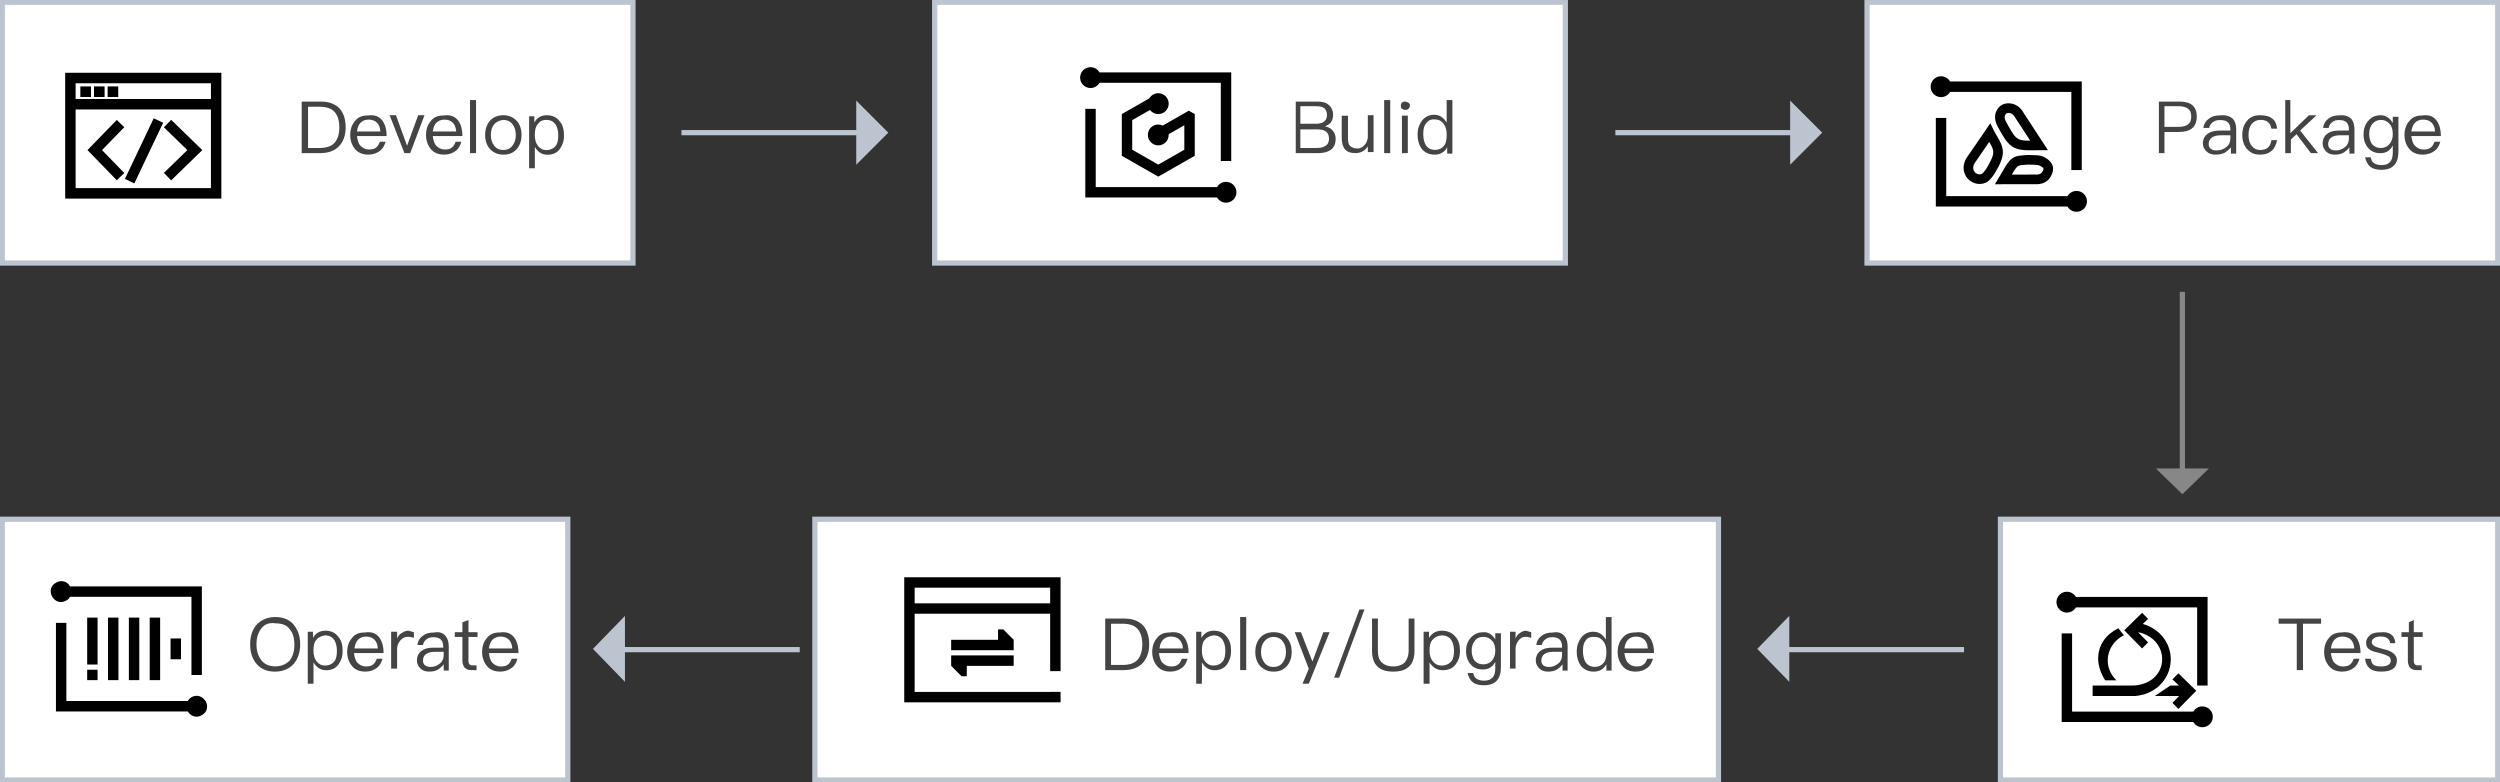
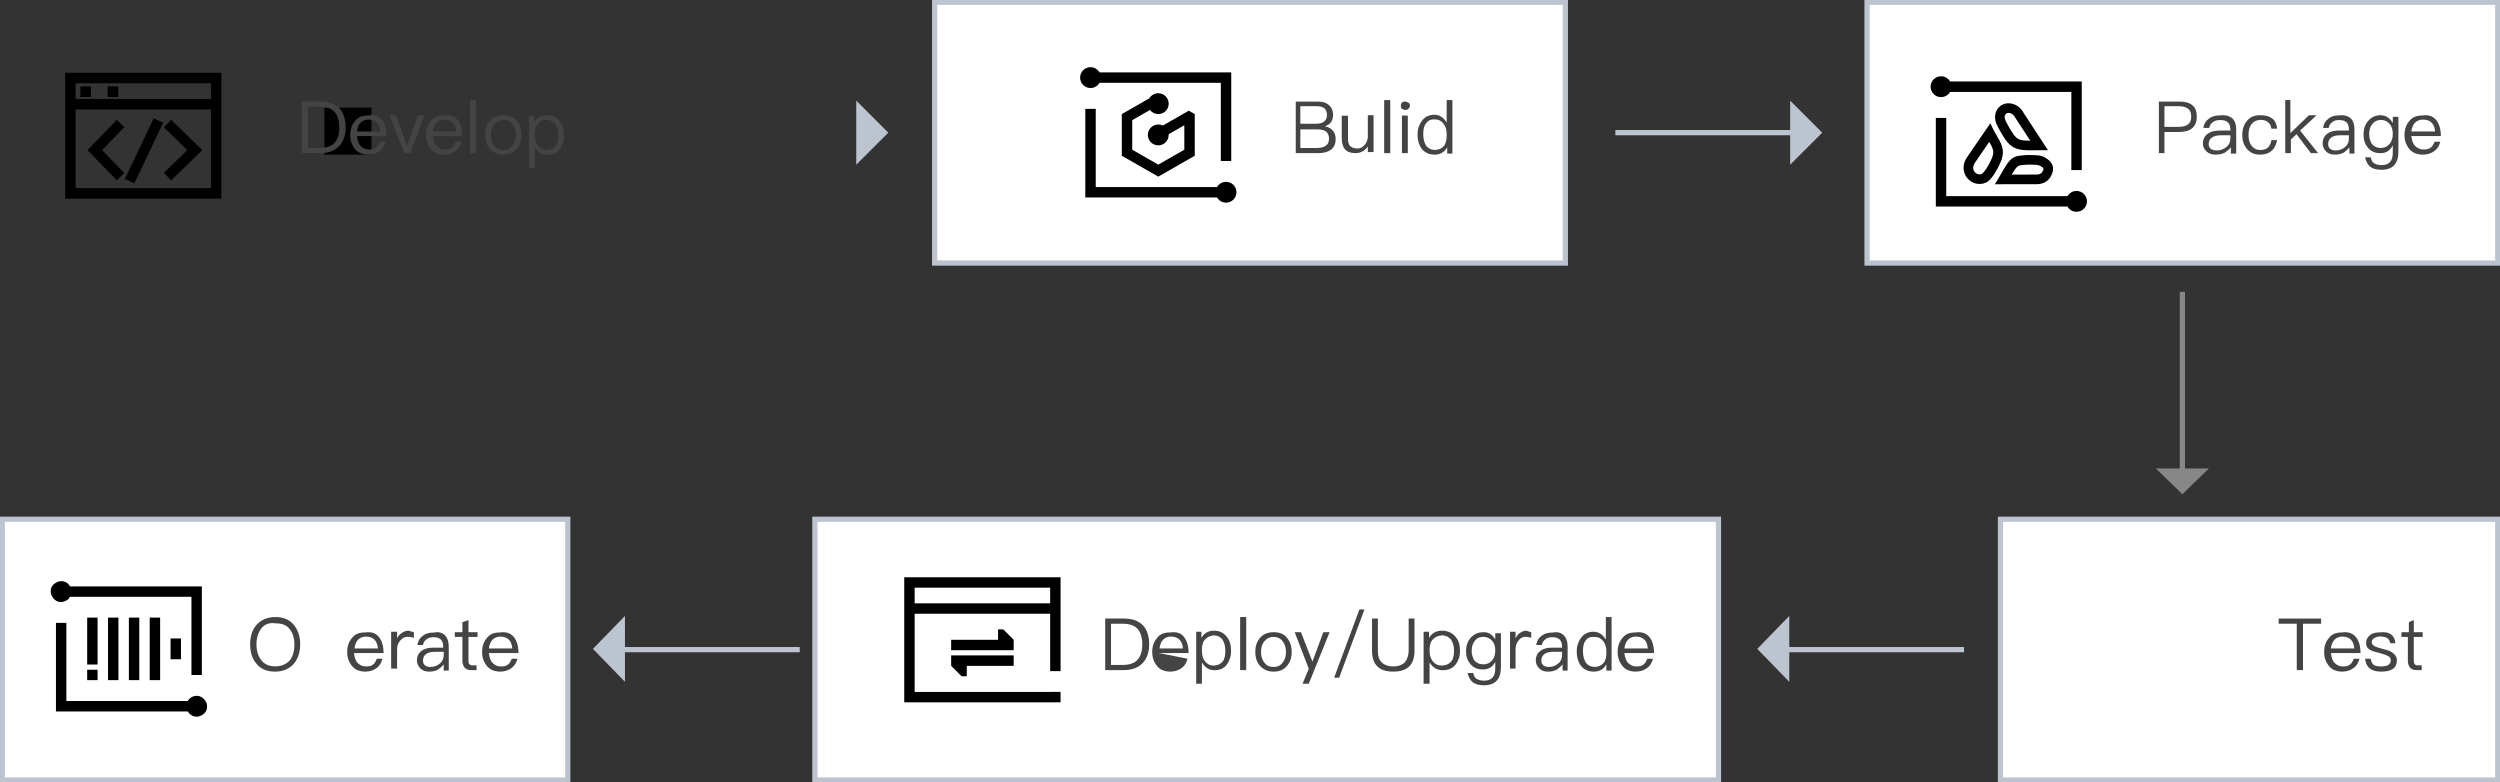
<svg xmlns="http://www.w3.org/2000/svg" width="1649" height="516" xml:space="preserve" overflow="hidden">
  <rect width="100%" height="100%" fill="#333333" stroke="none" />
  <g transform="translate(-1376 -977)">
    <path d="M1942.5 1081.5 1959.5 1064.5 1942.5 1047.5Z" stroke="#BCC4D0" stroke-width="3.438" stroke-miterlimit="8" fill="#BCC4D0" fill-rule="evenodd" />
-     <path d="M1825.5 1064.5 1942.5 1064.5" stroke="#BCC4D0" stroke-width="3.438" stroke-miterlimit="8" fill="none" fill-rule="evenodd" />
    <path d="M1590 1048 1621 1048 1621 1079 1590 1079Z" fill-rule="evenodd" />
-     <path d="M1377.5 978.5 1793.5 978.5 1793.5 1150.5 1377.5 1150.5Z" stroke="#BCC4D0" stroke-width="3.438" stroke-miterlimit="8" fill="#FFFFFF" fill-rule="evenodd" />
    <path d="M1575 1044 1587.58 1044C1593.17 1044 1597.36 1045.7 1600.16 1048.76 1602.6 1051.48 1604 1055.9 1604 1061 1604 1066.1 1602.6 1070.18 1599.81 1073.24 1597.01 1076.3 1592.82 1078 1587.23 1078L1575 1078 1575 1044ZM1579.19 1047.4 1579.19 1074.6 1586.53 1074.6C1591.07 1074.6 1594.57 1073.58 1596.66 1071.2 1598.76 1068.82 1599.81 1065.42 1599.81 1061 1599.81 1056.58 1598.76 1053.18 1596.66 1050.8 1594.57 1048.42 1591.07 1047.4 1586.53 1047.4L1579.19 1047.4Z" fill="#444444" fill-rule="evenodd" />
    <path d="M1628.26 1056.57C1629.97 1058.95 1631 1062.35 1631 1066.77L1611.46 1066.77C1611.8 1069.48 1612.49 1071.86 1613.86 1073.22 1615.23 1074.58 1616.94 1075.6 1619.34 1075.6 1621.4 1075.6 1623.11 1075.26 1624.14 1074.24 1625.17 1073.56 1625.86 1072.2 1626.54 1070.5L1630.31 1070.5C1629.63 1072.88 1628.6 1074.92 1626.89 1076.28 1624.83 1077.98 1622.09 1079 1619 1079 1615.57 1079 1612.49 1077.98 1610.43 1075.6 1608.37 1073.22 1607 1070.16 1607 1066.09 1607 1062.35 1608.03 1059.29 1610.09 1056.91 1612.14 1054.19 1614.89 1053.17 1618.66 1053.17 1623.11 1052.49 1626.2 1053.85 1628.26 1056.57ZM1613.86 1057.93C1612.49 1059.29 1611.8 1061.33 1611.46 1063.71L1626.89 1063.71C1626.54 1058.61 1623.8 1055.89 1619 1055.89 1616.94 1055.89 1615.23 1056.57 1613.86 1057.93Z" fill="#444444" fill-rule="evenodd" />
    <path d="M1633 1053 1637.18 1053 1644.5 1073.14 1651.82 1053 1656 1053 1646.59 1078 1642.76 1078 1633 1053Z" fill="#444444" fill-rule="evenodd" />
    <path d="M1678.26 1056.57C1679.97 1058.95 1681 1062.35 1681 1066.77L1661.46 1066.77C1661.8 1069.48 1662.49 1071.86 1663.86 1073.22 1665.23 1074.58 1666.94 1075.6 1669.34 1075.6 1671.4 1075.6 1673.11 1075.26 1674.14 1074.24 1675.17 1073.56 1675.86 1072.2 1676.54 1070.5L1680.31 1070.5C1679.63 1072.88 1678.6 1074.92 1676.89 1076.28 1674.83 1077.98 1672.09 1079 1669 1079 1665.57 1079 1662.49 1077.98 1660.43 1075.6 1658.37 1073.22 1657 1070.16 1657 1066.09 1657 1062.35 1658.03 1059.29 1660.09 1056.91 1662.14 1054.19 1664.89 1053.17 1668.66 1053.17 1673.11 1052.49 1676.2 1053.85 1678.26 1056.57ZM1663.86 1057.93C1662.49 1059.29 1661.8 1061.33 1661.46 1063.71L1676.89 1063.71C1676.54 1058.61 1673.8 1055.89 1669 1055.89 1667.29 1055.89 1665.23 1056.57 1663.86 1057.93Z" fill="#444444" fill-rule="evenodd" />
    <path d="M1686 1043 1690 1043 1690 1078 1686 1078 1686 1043Z" fill="#444444" fill-rule="evenodd" />
    <path d="M1716.91 1056.76C1718.97 1059.16 1720 1062.24 1720 1066 1720 1069.76 1718.97 1072.84 1716.91 1075.24 1714.51 1077.97 1711.77 1079 1708 1079 1704.23 1079 1701.49 1077.63 1699.09 1075.24 1697.03 1072.84 1696 1069.76 1696 1066 1696 1062.24 1697.03 1059.16 1699.09 1056.76 1701.14 1054.37 1704.23 1053 1708 1053 1711.77 1053 1714.51 1054.37 1716.91 1056.76ZM1701.83 1059.16C1700.46 1060.87 1699.77 1063.26 1699.77 1066 1699.77 1068.74 1700.46 1071.13 1701.83 1072.84 1703.2 1074.9 1705.26 1075.92 1708 1075.92 1710.74 1075.92 1712.8 1074.9 1714.17 1072.84 1715.54 1071.13 1716.23 1068.74 1716.23 1066 1716.23 1063.26 1715.54 1060.87 1714.17 1059.16 1712.8 1057.11 1710.4 1056.08 1708 1056.08 1705.26 1056.42 1703.2 1057.45 1701.83 1059.16Z" fill="#444444" fill-rule="evenodd" />
    <path d="M1745.25 1057.12C1747.31 1059.52 1748 1062.61 1748 1066.38 1748 1070.16 1746.97 1072.9 1745.25 1075.3 1743.19 1078.05 1740.45 1079.08 1737.02 1079.08 1733.58 1079.08 1730.84 1077.36 1728.78 1073.93L1728.78 1088 1725 1088 1725 1053.69 1728.43 1053.69 1728.43 1057.8C1730.15 1054.72 1732.9 1053 1736.67 1053 1740.45 1053 1743.19 1054.37 1745.25 1057.12ZM1730.49 1059.18C1729.12 1060.89 1728.78 1063.29 1728.78 1066.04L1728.78 1066.38C1728.78 1069.13 1729.46 1071.53 1730.84 1073.24 1732.21 1074.96 1733.93 1075.99 1736.33 1075.99 1739.07 1075.99 1741.13 1074.96 1742.51 1073.24 1743.88 1071.53 1744.22 1069.13 1744.22 1066.04 1744.22 1063.29 1743.54 1060.89 1742.51 1059.18 1741.13 1057.12 1739.07 1056.09 1736.33 1056.09 1733.58 1056.09 1731.87 1057.12 1730.49 1059.18Z" fill="#444444" fill-rule="evenodd" />
    <path d="M1419 1025 1419 1108 1522 1108 1522 1025 1419 1025ZM1515.13 1101.08 1425.87 1101.08 1425.87 1049.21 1515.13 1049.21 1515.13 1101.08ZM1515.13 1042.29 1425.87 1042.29 1425.87 1031.92 1515.13 1031.92 1515.13 1042.29Z" fill-rule="evenodd" />
    <path d="M1429 1034 1436 1034 1436 1041 1429 1041Z" fill-rule="evenodd" />
-     <path d="M1438 1034 1445 1034 1445 1041 1438 1041Z" fill-rule="evenodd" />
    <path d="M1447 1034 1454 1034 1454 1041 1447 1041Z" fill-rule="evenodd" />
    <path d="M1455.5 1058.5 1438.5 1076 1455.5 1093.5" stroke="#000000" stroke-width="6.875" stroke-miterlimit="8" fill="none" fill-rule="evenodd" />
    <path d="M1486.5 1058.5 1504.5 1076 1486.5 1093.5" stroke="#000000" stroke-width="6.875" stroke-miterlimit="8" fill="none" fill-rule="evenodd" />
    <path d="M1480.5 1056.5 1461.5 1096.5" stroke="#000000" stroke-width="6.875" stroke-miterlimit="8" fill-rule="evenodd" />
    <path d="M2833 1286 2815.5 1303 2798 1286Z" fill="#878787" fill-rule="evenodd" />
    <path d="M2815.5 1169.5 2815.5 1286.5" stroke="#878787" stroke-width="3.438" stroke-miterlimit="8" fill="none" fill-rule="evenodd" />
    <path d="M2558.5 1081.5 2575.5 1064.5 2558.5 1047.5Z" stroke="#BCC4D0" stroke-width="3.438" stroke-miterlimit="8" fill="#BCC4D0" fill-rule="evenodd" />
    <path d="M2441.5 1064.5 2558.5 1064.5" stroke="#BCC4D0" stroke-width="3.438" stroke-miterlimit="8" fill="none" fill-rule="evenodd" />
    <path d="M2955 1048 3023 1048 3023 1079 2955 1079Z" fill-rule="evenodd" />
    <path d="M2820 1048 2851 1048 2851 1079 2820 1079Z" fill-rule="evenodd" />
    <path d="M2607.5 978.5 3023.5 978.5 3023.5 1150.5 2607.5 1150.5Z" stroke="#BCC4D0" stroke-width="3.438" stroke-miterlimit="8" fill="#FFFFFF" fill-rule="evenodd" />
    <path d="M2800 1044 2813.67 1044C2821.33 1044 2825 1047.4 2825 1053.86 2825 1060.66 2821 1064.06 2813.33 1064.06L2803.67 1064.06 2803.67 1078 2800 1078 2800 1044ZM2803.67 1047.4 2803.67 1060.66 2813.33 1060.66C2816 1060.66 2818 1059.98 2819.33 1058.96 2820.67 1057.94 2821.33 1056.24 2821.33 1053.86 2821.33 1051.48 2820.67 1049.78 2819.33 1048.76 2818 1047.74 2816 1047.06 2813.33 1047.06L2803.67 1047.06Z" fill="#444444" fill-rule="evenodd" />
    <path d="M2848.91 1055.49C2850.3 1057.22 2851 1059.29 2851 1062.4L2851 1078.31 2847.51 1078.31 2847.51 1074.16C2846.46 1075.54 2845.06 1076.58 2843.67 1077.62 2841.57 1078.65 2839.83 1079 2837.38 1079 2834.94 1079 2832.84 1078.31 2831.44 1076.93 2830.05 1075.54 2829 1073.81 2829 1071.74 2829 1068.63 2830.4 1066.21 2832.84 1064.82 2834.94 1063.44 2837.73 1063.09 2841.22 1063.09L2847.16 1063.09 2847.16 1062.4C2847.16 1058.25 2845.06 1056.18 2840.52 1056.18 2838.43 1056.18 2837.03 1056.52 2835.64 1057.56 2834.24 1058.6 2833.54 1059.64 2833.19 1061.37L2829.35 1061.37C2829.7 1058.6 2831.1 1056.52 2833.19 1055.14 2834.94 1053.76 2837.38 1053.07 2840.87 1053.07 2844.37 1052.72 2847.16 1053.76 2848.91 1055.49ZM2847.16 1066.21 2841.22 1066.21C2835.64 1066.21 2832.84 1068.28 2832.84 1072.08 2832.84 1073.47 2833.19 1074.16 2834.24 1075.2 2835.29 1075.89 2836.33 1076.23 2838.08 1076.23 2840.52 1076.23 2842.62 1075.54 2844.71 1073.81 2846.46 1072.43 2847.16 1070.36 2847.16 1068.28L2847.16 1066.21Z" fill="#444444" fill-rule="evenodd" />
    <path d="M2874.57 1055.05C2876.63 1056.42 2877.66 1058.82 2878 1061.89L2874.22 1061.89C2873.88 1059.84 2873.19 1058.47 2871.82 1057.45 2870.45 1056.42 2869.07 1056.08 2867.01 1056.08 2864.61 1056.08 2862.55 1057.11 2861.18 1058.82 2859.81 1060.53 2859.12 1062.92 2859.12 1066 2859.12 1069.08 2859.81 1071.47 2861.18 1073.18 2862.55 1074.9 2864.27 1075.92 2867.01 1075.92 2871.13 1075.92 2873.54 1073.87 2874.22 1069.42L2878 1069.42C2877.31 1072.5 2876.28 1074.9 2874.22 1076.61 2872.16 1078.32 2869.76 1079 2866.67 1079 2862.9 1079 2860.15 1077.63 2858.09 1075.24 2856.03 1072.84 2855 1069.76 2855 1066 2855 1062.24 2856.03 1059.16 2858.09 1056.76 2860.15 1054.03 2863.24 1053 2866.67 1053 2870.45 1053 2872.85 1053.68 2874.57 1055.05Z" fill="#444444" fill-rule="evenodd" />
    <path d="M2883 1043 2886.72 1043 2886.72 1064.83 2898.91 1053.05 2903.98 1053.05 2893.15 1063.1 2905 1078 2900.26 1078 2890.78 1065.53 2887.06 1068.99 2887.06 1078 2883.34 1078 2883.34 1043Z" fill="#444444" fill-rule="evenodd" />
    <path d="M2927 1055.49C2928.33 1057.22 2929 1059.29 2929 1062.4L2929 1078.31 2925.67 1078.31 2925.67 1074.16C2924.67 1075.54 2923.33 1076.58 2922 1077.62 2920 1078.65 2918.33 1079 2916 1079 2913.67 1079 2911.67 1078.31 2910.33 1076.93 2909 1075.54 2908 1073.81 2908 1071.74 2908 1068.63 2909.33 1066.21 2911.67 1064.82 2913.67 1063.44 2916.33 1063.09 2919.67 1063.09L2925.33 1063.09 2925.33 1062.4C2925.33 1058.25 2923.33 1056.18 2919 1056.18 2917 1056.18 2915.67 1056.52 2914.33 1057.56 2913 1058.6 2912.33 1059.64 2912 1061.37L2908.33 1061.37C2908.67 1058.6 2910 1056.52 2912 1055.14 2913.67 1053.76 2916 1053.07 2919.33 1053.07 2922.67 1052.72 2925.33 1053.76 2927 1055.49ZM2925.33 1066.21 2919.67 1066.21C2914.33 1066.21 2911.67 1068.28 2911.67 1072.08 2911.67 1073.47 2912 1074.16 2913 1075.2 2914 1075.89 2915 1076.23 2916.67 1076.23 2919 1076.23 2921 1075.54 2923 1073.81 2924.67 1072.43 2925.33 1070.36 2925.33 1068.28L2925.33 1066.21Z" fill="#444444" fill-rule="evenodd" />
    <path d="M2954.28 1058.14 2954.28 1054.03 2958 1054.03 2958 1077C2958 1084.89 2954.28 1089 2946.84 1089 2943.46 1089 2941.09 1088.31 2939.4 1086.94 2937.71 1085.57 2936.69 1083.51 2936.01 1080.77L2939.74 1080.77C2940.07 1082.49 2940.75 1083.86 2941.76 1084.54 2942.78 1085.23 2944.47 1085.91 2946.84 1085.91 2951.91 1085.91 2954.28 1083.17 2954.28 1077.69L2954.28 1072.89C2952.59 1076.31 2949.88 1078.03 2946.16 1078.03 2942.78 1078.03 2940.07 1077 2938.04 1074.6 2936.01 1072.2 2935 1069.46 2935 1065.69 2935 1061.91 2936.01 1059.17 2938.04 1056.77 2940.07 1054.37 2942.78 1053 2946.16 1053 2949.54 1053 2952.25 1054.71 2954.28 1058.14ZM2940.75 1058.83C2939.4 1060.54 2938.72 1062.6 2938.72 1065.34 2938.72 1068.09 2939.4 1070.14 2940.41 1071.86 2941.76 1073.57 2943.79 1074.6 2946.5 1074.6 2948.87 1074.6 2950.9 1073.57 2952.25 1071.86 2953.6 1070.14 2954.28 1068.09 2954.28 1065.34 2954.28 1062.6 2953.6 1060.2 2952.25 1058.83 2950.9 1057.11 2948.87 1056.09 2946.5 1056.09 2944.13 1056.09 2942.1 1057.11 2940.75 1058.83Z" fill="#444444" fill-rule="evenodd" />
    <path d="M2983.22 1056.57C2984.96 1058.95 2986 1062.35 2986 1066.77L2966.52 1066.77C2966.87 1069.48 2967.57 1071.86 2968.96 1073.22 2970.35 1074.58 2972.09 1075.6 2974.52 1075.6 2976.61 1075.6 2978.35 1075.26 2979.39 1074.24 2980.43 1073.56 2981.13 1072.2 2981.83 1070.5L2985.65 1070.5C2984.96 1072.88 2983.91 1074.92 2982.17 1076.28 2980.09 1077.98 2977.3 1079 2974.17 1079 2970.7 1079 2967.57 1077.98 2965.48 1075.6 2963.39 1073.22 2962 1070.16 2962 1066.09 2962 1062.35 2963.04 1059.29 2965.13 1056.91 2967.22 1054.19 2970 1053.17 2973.83 1053.17 2978.35 1052.49 2981.13 1053.85 2983.22 1056.57ZM2968.96 1057.93C2967.57 1059.29 2966.87 1061.33 2966.52 1063.71L2982.17 1063.71C2981.83 1058.61 2979.04 1055.89 2974.17 1055.89 2972.09 1055.89 2970.35 1056.57 2968.96 1057.93Z" fill="#444444" fill-rule="evenodd" />
    <path d="M2554.5 1422.5 2537.5 1405 2554.5 1387.5Z" stroke="#BCC4D0" stroke-width="3.438" stroke-miterlimit="8" fill="#BCC4D0" fill-rule="evenodd" />
    <path d="M2671.5 1405.5 2554.5 1405.5" stroke="#BCC4D0" stroke-width="3.438" stroke-miterlimit="8" fill="none" fill-rule="evenodd" />
    <path d="M1786.5 1422.5 1769.5 1405 1786.5 1387.5Z" stroke="#BCC4D0" stroke-width="3.438" stroke-miterlimit="8" fill="#BCC4D0" fill-rule="evenodd" />
    <path d="M1903.5 1405.5 1786.5 1405.5" stroke="#BCC4D0" stroke-width="3.438" stroke-miterlimit="8" fill="none" fill-rule="evenodd" />
    <path d="M2205 1048 2236 1048 2236 1079 2205 1079Z" fill-rule="evenodd" />
    <path d="M1992.5 978.5 2408.5 978.5 2408.5 1150.5 1992.5 1150.5Z" stroke="#BCC4D0" stroke-width="3.438" stroke-miterlimit="8" fill="#FFFFFF" fill-rule="evenodd" />
    <path d="M2230 1044 2245.19 1044C2248.23 1044 2250.93 1044.68 2252.61 1046.38 2254.3 1047.74 2255.31 1050.12 2255.31 1052.5 2255.31 1054.54 2254.98 1055.9 2253.96 1057.6 2252.95 1058.96 2251.6 1059.64 2249.91 1060.32 2251.94 1060.66 2253.96 1061.68 2254.98 1063.04 2256.33 1064.4 2257 1066.44 2257 1068.48 2257 1071.88 2255.99 1074.26 2253.63 1075.96 2251.6 1077.32 2248.9 1078 2245.53 1078L2230.68 1078 2230.68 1044ZM2233.71 1047.06 2233.71 1058.62 2243.84 1058.62C2246.2 1058.62 2247.89 1058.28 2249.24 1057.26 2250.59 1056.24 2251.26 1054.88 2251.26 1052.84 2251.26 1050.8 2250.59 1049.44 2249.58 1048.42 2248.23 1047.4 2246.54 1047.06 2244.18 1047.06L2233.71 1047.06ZM2233.71 1062.02 2233.71 1074.6 2244.51 1074.6C2246.88 1074.6 2248.56 1074.26 2250.25 1073.24 2251.94 1072.22 2252.61 1070.52 2252.61 1068.48 2252.61 1066.44 2251.94 1064.74 2250.59 1063.72 2249.24 1062.7 2247.21 1062.36 2244.51 1062.36L2233.71 1062.36Z" fill="#444444" fill-rule="evenodd" />
    <path d="M2261.34 1053.34 2265.13 1053.34 2265.13 1068.2C2265.13 1070.57 2265.48 1072.26 2266.51 1073.27 2267.54 1074.28 2269.26 1074.96 2271.33 1074.96 2273.05 1074.96 2274.43 1074.28 2275.8 1072.93 2277.18 1071.58 2277.87 1069.89 2278.21 1067.86L2278.21 1053 2282 1053 2282 1077.32 2278.21 1077.32 2278.21 1073.61C2276.15 1076.65 2273.39 1078 2269.95 1078 2263.75 1078 2261 1074.62 2261 1067.86L2261 1053.34Z" fill="#444444" fill-rule="evenodd" />
    <path d="M2289 1043 2293 1043 2293 1078 2289 1078 2289 1043Z" fill="#444444" fill-rule="evenodd" />
    <path d="M2304.94 1044.69C2305.65 1045.03 2306 1045.72 2306 1046.75 2306 1047.43 2305.65 1048.12 2304.94 1048.81 2304.24 1049.49 2303.53 1049.49 2302.82 1049.49 2302.12 1049.49 2301.41 1049.15 2300.71 1048.81 2300 1048.12 2300 1047.43 2300 1046.75 2300 1045.72 2300.35 1045.03 2300.71 1044.69 2301.41 1044 2302.12 1044 2302.82 1044 2303.53 1044 2304.24 1044.34 2304.94 1044.69ZM2300.71 1053.27 2304.59 1053.27 2304.59 1078 2300.71 1078 2300.71 1053.27Z" fill="#444444" fill-rule="evenodd" />
    <path d="M2330.22 1043 2334 1043 2334 1078.31 2330.57 1078.31 2330.57 1074.15C2328.85 1077.27 2326.1 1079 2322.33 1079 2318.55 1079 2315.81 1077.62 2313.75 1075.19 2312.03 1072.77 2311 1069.65 2311 1065.85 2311 1062.04 2312.03 1059.27 2313.75 1056.85 2315.81 1054.08 2318.55 1052.69 2321.99 1052.69 2325.42 1052.69 2328.16 1054.42 2330.22 1057.88L2330.22 1043ZM2316.49 1058.58C2315.12 1060.31 2314.78 1062.73 2314.78 1065.5 2314.78 1068.62 2315.46 1071.04 2316.49 1072.77 2317.87 1074.85 2319.93 1075.88 2322.67 1075.88 2325.07 1075.88 2327.13 1074.85 2328.51 1073.12 2329.88 1071.38 2330.22 1068.96 2330.22 1066.19L2330.22 1065.5C2330.22 1062.73 2329.54 1060.31 2328.16 1058.58 2326.79 1056.85 2325.07 1055.81 2322.67 1055.81 2319.93 1055.46 2317.87 1056.5 2316.49 1058.58Z" fill="#444444" fill-rule="evenodd" />
    <path d="M2346 1389 2415 1389 2415 1420 2346 1420Z" fill-rule="evenodd" />
    <path d="M2212 1389 2243 1389 2243 1420 2212 1420Z" fill-rule="evenodd" />
    <path d="M1913.5 1319.5 2509.5 1319.5 2509.5 1491.5 1913.5 1491.5Z" stroke="#BCC4D0" stroke-width="3.438" stroke-miterlimit="8" fill="#FFFFFF" fill-rule="evenodd" />
    <path d="M2105 1385 2117.58 1385C2123.17 1385 2127.36 1386.7 2130.16 1389.76 2132.6 1392.48 2134 1396.9 2134 1402 2134 1407.1 2132.6 1411.18 2129.81 1414.24 2127.01 1417.3 2122.82 1419 2117.23 1419L2105 1419 2105 1385ZM2108.84 1388.4 2108.84 1415.6 2116.18 1415.6C2120.72 1415.6 2124.22 1414.58 2126.31 1412.2 2128.41 1409.82 2129.46 1406.42 2129.46 1402 2129.46 1397.58 2128.41 1394.18 2126.31 1391.8 2124.22 1389.42 2120.72 1388.4 2116.18 1388.4L2108.84 1388.4Z" fill="#444444" fill-rule="evenodd" />
-     <path d="M2157.26 1397.57C2158.97 1399.95 2160 1403.35 2160 1407.77L2140.46 1407.77C2140.8 1410.48 2141.49 1412.86 2142.86 1414.22 2144.23 1415.58 2145.94 1416.6 2148.34 1416.6 2150.4 1416.6 2152.11 1416.26 2153.14 1415.24 2154.17 1414.56 2154.86 1413.2 2155.54 1411.5L2159.31 1411.5C2158.63 1413.88 2157.6 1415.92 2155.89 1417.28 2153.83 1418.98 2151.09 1420 2148 1420 2144.57 1420 2141.49 1418.98 2139.43 1416.6 2137.37 1414.22 2136 1411.16 2136 1407.09 2136 1403.35 2137.03 1400.29 2139.09 1397.91 2141.14 1395.19 2143.89 1394.17 2147.66 1394.17 2152.46 1393.49 2155.54 1394.85 2157.26 1397.57ZM2143.2 1398.93C2141.83 1400.29 2141.14 1402.33 2140.8 1404.71L2156.23 1404.71C2155.89 1399.61 2153.14 1396.89 2148.34 1396.89 2146.29 1396.89 2144.57 1397.57 2143.2 1398.93Z" fill="#444444" fill-rule="evenodd" />
+     <path d="M2157.26 1397.57C2158.97 1399.95 2160 1403.35 2160 1407.77L2140.46 1407.77L2159.31 1411.5C2158.63 1413.88 2157.6 1415.92 2155.89 1417.28 2153.83 1418.98 2151.09 1420 2148 1420 2144.57 1420 2141.49 1418.98 2139.43 1416.6 2137.37 1414.22 2136 1411.16 2136 1407.09 2136 1403.35 2137.03 1400.29 2139.09 1397.91 2141.14 1395.19 2143.89 1394.17 2147.66 1394.17 2152.46 1393.49 2155.54 1394.85 2157.26 1397.57ZM2143.2 1398.93C2141.83 1400.29 2141.14 1402.33 2140.8 1404.71L2156.23 1404.71C2155.89 1399.61 2153.14 1396.89 2148.34 1396.89 2146.29 1396.89 2144.57 1397.57 2143.2 1398.93Z" fill="#444444" fill-rule="evenodd" />
    <path d="M2185.25 1397.12C2187.31 1399.52 2188 1402.61 2188 1406.38 2188 1410.16 2186.97 1412.9 2185.25 1415.3 2183.19 1418.05 2180.45 1419.08 2177.02 1419.08 2173.58 1419.08 2170.84 1417.36 2168.78 1413.93L2168.78 1428 2165 1428 2165 1393.69 2168.43 1393.69 2168.43 1397.8C2170.15 1394.72 2172.9 1393 2176.67 1393 2180.45 1393 2183.19 1394.37 2185.25 1397.12ZM2170.49 1399.18C2169.12 1400.89 2168.78 1403.29 2168.78 1406.04L2168.78 1406.38C2168.78 1409.13 2169.46 1411.53 2170.84 1413.24 2172.21 1414.96 2173.93 1415.99 2176.33 1415.99 2179.07 1415.99 2181.13 1414.96 2182.51 1413.24 2183.88 1411.53 2184.22 1409.13 2184.22 1406.04 2184.22 1403.29 2183.54 1400.89 2182.51 1399.18 2181.13 1397.12 2179.07 1396.09 2176.33 1396.09 2173.93 1396.43 2171.87 1397.46 2170.49 1399.18Z" fill="#444444" fill-rule="evenodd" />
    <path d="M2194 1384 2198 1384 2198 1419 2194 1419 2194 1384Z" fill="#444444" fill-rule="evenodd" />
    <path d="M2224.91 1397.76C2226.97 1400.16 2228 1403.24 2228 1407 2228 1410.76 2226.97 1413.84 2224.91 1416.24 2222.51 1418.97 2219.77 1420 2216 1420 2212.23 1420 2209.49 1418.63 2207.09 1416.24 2205.03 1413.84 2204 1410.76 2204 1407 2204 1403.24 2205.03 1400.16 2207.09 1397.76 2209.14 1395.37 2212.23 1394 2216 1394 2219.77 1394 2222.86 1395.03 2224.91 1397.76ZM2209.83 1400.16C2208.46 1401.87 2207.77 1404.26 2207.77 1407 2207.77 1409.74 2208.46 1412.13 2209.83 1413.84 2211.2 1415.9 2213.26 1416.92 2216 1416.92 2218.74 1416.92 2220.8 1415.9 2222.17 1413.84 2223.54 1412.13 2224.23 1409.74 2224.23 1407 2224.23 1404.26 2223.54 1401.87 2222.17 1400.16 2220.8 1398.11 2218.4 1397.08 2216 1397.08 2213.6 1397.08 2211.54 1398.11 2209.83 1400.16Z" fill="#444444" fill-rule="evenodd" />
    <path d="M2230 1394 2234.12 1394 2241.67 1413.38 2248.88 1394 2253 1394 2239.27 1428 2235.15 1428 2239.27 1418.14 2230 1394Z" fill="#444444" fill-rule="evenodd" />
    <path d="M2272.67 1379 2276 1379 2259.33 1424 2256 1424 2272.67 1379Z" fill="#444444" fill-rule="evenodd" />
    <path d="M2281 1385 2284.85 1385 2284.85 1406.27C2284.85 1409.71 2285.55 1412.11 2287.3 1413.82 2289.05 1415.54 2291.5 1416.57 2295 1416.57 2298.5 1416.57 2300.95 1415.54 2302.7 1413.82 2304.1 1412.11 2305.15 1409.36 2305.15 1406.27L2305.15 1385 2309 1385 2309 1406.27C2309 1410.74 2307.95 1414.17 2305.5 1416.57 2303.05 1418.97 2299.55 1420 2295 1420 2290.45 1420 2286.95 1418.97 2284.5 1416.57 2282.05 1414.17 2281 1410.74 2281 1406.27L2281 1385Z" fill="#444444" fill-rule="evenodd" />
    <path d="M2336.13 1397.12C2338.28 1399.52 2339 1402.61 2339 1406.38 2339 1410.16 2337.93 1412.9 2336.13 1415.3 2333.99 1418.05 2331.12 1419.08 2327.54 1419.08 2323.96 1419.08 2321.09 1417.36 2318.94 1413.93L2318.94 1428 2315 1428 2315 1393.69 2318.58 1393.69 2318.58 1397.8C2320.37 1394.72 2323.24 1393 2327.18 1393 2330.76 1393 2333.99 1394.37 2336.13 1397.12ZM2320.73 1399.18C2319.3 1400.89 2318.94 1403.29 2318.94 1406.04L2318.94 1406.38C2318.94 1409.13 2319.66 1411.53 2321.09 1413.24 2322.52 1414.96 2324.31 1415.99 2326.82 1415.99 2329.69 1415.99 2331.84 1414.96 2333.27 1413.24 2334.7 1411.53 2335.06 1409.13 2335.06 1406.04 2335.06 1403.29 2334.34 1400.89 2333.27 1399.18 2331.84 1397.12 2329.69 1396.09 2326.82 1396.09 2323.96 1396.43 2322.16 1397.46 2320.73 1399.18Z" fill="#444444" fill-rule="evenodd" />
    <path d="M2362.28 1398.75 2362.28 1394.71 2366 1394.71 2366 1417.24C2366 1424.97 2362.28 1429 2354.84 1429 2351.46 1429 2349.09 1428.33 2347.4 1426.98 2345.71 1425.64 2344.69 1423.62 2344.01 1420.93L2347.74 1420.93C2348.07 1422.61 2348.75 1423.96 2349.76 1424.63 2350.78 1425.3 2352.47 1425.97 2354.84 1425.97 2359.91 1425.97 2362.28 1423.29 2362.28 1417.91L2362.28 1413.54C2360.59 1416.9 2357.88 1418.58 2354.16 1418.58 2350.78 1418.58 2348.07 1417.57 2346.04 1415.22 2344.01 1412.87 2343 1410.18 2343 1406.48 2343 1402.78 2344.01 1400.09 2346.04 1397.74 2348.07 1395.39 2350.78 1394.04 2354.16 1394.04 2357.54 1393.71 2360.25 1395.39 2362.28 1398.75ZM2348.75 1399.76C2347.4 1401.44 2346.72 1403.45 2346.72 1406.14 2346.72 1408.83 2347.4 1410.85 2348.41 1412.53 2349.76 1414.21 2351.79 1415.22 2354.5 1415.22 2356.87 1415.22 2358.9 1414.21 2360.25 1412.53 2361.6 1410.85 2362.28 1408.83 2362.28 1406.14 2362.28 1403.45 2361.6 1401.1 2360.25 1399.76 2358.9 1398.08 2356.87 1397.07 2354.5 1397.07 2352.13 1397.07 2350.1 1397.74 2348.75 1399.76Z" fill="#444444" fill-rule="evenodd" />
    <path d="M2386 1394.01 2386 1397.73C2385 1397.39 2383.67 1397.05 2382.33 1397.05 2380.33 1397.05 2379 1397.73 2377.67 1399.42 2376.33 1401.11 2375.67 1402.8 2375.67 1405.16L2375.67 1418 2372 1418 2372 1393.68 2375.67 1393.68 2375.67 1398.07C2376.33 1396.72 2377 1395.36 2378.33 1394.69 2379.67 1393.68 2381 1393 2382.67 1393 2384 1393.34 2385 1393.68 2386 1394.01Z" fill="#444444" fill-rule="evenodd" />
    <path d="M2408 1396.62C2409.33 1398.34 2410 1400.4 2410 1403.5L2410 1419.31 2406.67 1419.31 2406.67 1415.19C2405.67 1416.56 2404.33 1417.59 2403 1418.62 2401 1419.66 2399.33 1420 2397 1420 2394.67 1420 2392.67 1419.31 2391.33 1417.94 2390 1416.56 2389 1414.84 2389 1412.78 2389 1409.68 2390.33 1407.28 2392.67 1405.9 2394.67 1404.53 2397.33 1404.18 2400.67 1404.18L2406.33 1404.18 2406.33 1403.5C2406.33 1399.37 2404.33 1397.31 2400 1397.31 2398 1397.31 2396.67 1397.65 2395.33 1398.68 2394 1399.71 2393.33 1400.74 2393 1402.46L2389.33 1402.46C2389.67 1399.71 2391 1397.65 2393 1396.28 2394.67 1394.9 2397 1394.21 2400.33 1394.21 2403.67 1393.52 2406.33 1394.56 2408 1396.62ZM2406.33 1406.93 2400.67 1406.93C2395.33 1406.93 2392.67 1409 2392.67 1412.78 2392.67 1414.15 2393 1414.84 2394 1415.87 2395 1416.56 2396 1416.91 2397.67 1416.91 2400 1416.91 2402 1416.22 2404 1414.5 2405.67 1413.12 2406.33 1411.06 2406.33 1409L2406.33 1406.93Z" fill="#444444" fill-rule="evenodd" />
    <path d="M2435.22 1384 2439 1384 2439 1419.31 2435.57 1419.31 2435.57 1415.15C2433.85 1418.27 2431.1 1420 2427.33 1420 2423.55 1420 2420.81 1418.62 2418.75 1416.19 2417.03 1413.77 2416 1410.65 2416 1406.85 2416 1403.04 2417.03 1400.27 2418.75 1397.85 2420.81 1395.08 2423.55 1393.69 2426.98 1393.69 2430.42 1393.69 2433.16 1395.42 2435.22 1398.88L2435.22 1384ZM2421.84 1399.58C2420.46 1401.31 2420.12 1403.73 2420.12 1406.5 2420.12 1409.62 2420.81 1412.04 2421.84 1413.77 2423.21 1415.85 2425.27 1416.88 2428.01 1416.88 2430.42 1416.88 2432.48 1415.85 2433.85 1414.12 2435.22 1412.38 2435.57 1409.96 2435.57 1407.19L2435.57 1406.85C2435.57 1404.08 2434.88 1401.65 2433.51 1399.92 2432.13 1398.19 2430.42 1397.15 2428.01 1397.15 2424.93 1396.81 2422.87 1397.85 2421.84 1399.58Z" fill="#444444" fill-rule="evenodd" />
    <path d="M2464.26 1397.57C2465.97 1399.95 2467 1403.35 2467 1407.77L2447.46 1407.77C2447.8 1410.48 2448.49 1412.86 2449.86 1414.22 2451.23 1415.58 2452.94 1416.6 2455.34 1416.6 2457.4 1416.6 2459.11 1416.26 2460.14 1415.24 2461.17 1414.56 2461.86 1413.2 2462.54 1411.5L2466.31 1411.5C2465.63 1413.88 2464.6 1415.92 2462.89 1417.28 2460.83 1418.98 2458.09 1420 2455 1420 2451.57 1420 2448.49 1418.98 2446.43 1416.6 2444.37 1414.22 2443 1411.16 2443 1407.09 2443 1403.35 2444.03 1400.29 2446.09 1397.91 2448.14 1395.19 2450.89 1394.17 2454.66 1394.17 2459.11 1393.49 2462.2 1394.85 2464.26 1397.57ZM2449.86 1398.93C2448.49 1400.29 2447.8 1402.33 2447.46 1404.71L2462.89 1404.71C2462.54 1399.61 2459.8 1396.89 2455 1396.89 2452.94 1396.89 2451.23 1397.57 2449.86 1398.93Z" fill="#444444" fill-rule="evenodd" />
    <path d="M2827 1389 2858 1389 2858 1420 2827 1420Z" fill-rule="evenodd" />
    <path d="M2695.5 1319.5 3023.5 1319.5 3023.5 1491.5 2695.5 1491.5Z" stroke="#BCC4D0" stroke-width="3.438" stroke-miterlimit="8" fill="#FFFFFF" fill-rule="evenodd" />
    <path d="M2879 1385 2907 1385 2907 1388.4 2895.05 1388.4 2895.05 1419 2890.95 1419 2890.95 1388.4 2879 1388.4 2879 1385Z" fill="#444444" fill-rule="evenodd" />
    <path d="M2930.26 1397.57C2931.97 1399.95 2933 1403.35 2933 1407.77L2913.46 1407.77C2913.8 1410.48 2914.49 1412.86 2915.86 1414.22 2917.23 1415.58 2918.94 1416.6 2921.34 1416.6 2923.4 1416.6 2925.11 1416.26 2926.14 1415.24 2927.17 1414.56 2927.86 1413.2 2928.54 1411.5L2932.31 1411.5C2931.63 1413.88 2930.6 1415.92 2928.89 1417.28 2926.83 1418.98 2924.09 1420 2921 1420 2917.57 1420 2914.49 1418.98 2912.43 1416.6 2910.37 1414.22 2909 1411.16 2909 1407.09 2909 1403.35 2910.03 1400.29 2912.09 1397.91 2914.14 1395.19 2916.89 1394.17 2920.66 1394.17 2925.11 1393.49 2928.2 1394.85 2930.26 1397.57ZM2915.86 1398.93C2914.49 1400.29 2913.8 1402.33 2913.46 1404.71L2928.89 1404.71C2928.54 1399.61 2925.8 1396.89 2921 1396.89 2918.94 1396.89 2917.23 1397.57 2915.86 1398.93Z" fill="#444444" fill-rule="evenodd" />
    <path d="M2955.98 1401.26 2952.6 1401.26C2952.26 1399.56 2951.58 1398.53 2950.56 1397.85 2949.55 1397.17 2947.85 1396.83 2946.16 1396.83 2944.47 1396.83 2943.11 1397.17 2942.1 1397.85 2941.08 1398.53 2940.4 1399.21 2940.4 1400.58 2940.4 1401.6 2941.08 1402.62 2942.44 1403.3 2943.11 1403.64 2944.81 1404.33 2947.52 1405.01 2950.56 1405.69 2952.6 1406.37 2953.95 1407.39 2955.98 1408.76 2957 1410.46 2957 1412.5 2957 1417.61 2953.61 1420 2946.5 1420 2940.06 1420 2936.68 1417.27 2936 1411.48L2939.73 1411.48C2940.06 1413.53 2940.74 1414.89 2941.76 1415.57 2942.77 1416.25 2944.47 1416.59 2946.5 1416.59 2950.9 1416.59 2952.94 1415.23 2952.94 1412.5 2952.94 1411.14 2952.26 1410.12 2950.56 1409.44 2949.89 1409.1 2948.19 1408.41 2945.48 1407.73 2942.44 1407.05 2940.4 1406.37 2939.39 1405.69 2937.35 1404.67 2936.68 1402.96 2936.68 1400.92 2936.68 1398.87 2937.69 1397.17 2939.39 1395.81 2941.08 1394.44 2943.45 1394.1 2946.16 1394.1 2952.26 1393.42 2955.65 1396.15 2955.98 1401.26Z" fill="#444444" fill-rule="evenodd" />
    <path d="M2968.14 1386 2968.14 1393.99 2974 1393.99 2974 1397.12 2968.14 1397.12 2968.14 1413.09C2968.14 1414.14 2968.47 1414.83 2968.79 1415.18 2969.12 1415.53 2969.77 1415.87 2970.42 1415.87L2973.35 1415.87 2973.35 1419 2969.77 1419C2967.81 1419 2966.51 1418.31 2965.54 1417.26 2964.88 1416.22 2964.23 1414.83 2964.23 1413.09L2964.23 1397.12 2960 1397.12 2960 1393.99 2964.88 1393.99 2964.88 1387.39 2968.14 1386Z" fill="#444444" fill-rule="evenodd" />
    <path d="M1580 1389 1610 1389 1610 1420 1580 1420Z" fill-rule="evenodd" />
    <path d="M1377.5 1319.5 1750.5 1319.5 1750.5 1491.5 1377.5 1491.5Z" stroke="#BCC4D0" stroke-width="3.438" stroke-miterlimit="8" fill="#FFFFFF" fill-rule="evenodd" />
    <path d="M1569.83 1389.19C1572.61 1392.65 1574 1396.81 1574 1402 1574 1407.19 1572.61 1411.35 1569.83 1414.81 1566.71 1418.27 1562.54 1420 1557.33 1420 1552.12 1420 1547.95 1418.27 1545.17 1414.81 1542.39 1411.69 1541 1407.19 1541 1402 1541 1396.81 1542.39 1392.31 1545.17 1389.19 1548.29 1385.73 1552.46 1384 1557.67 1384 1562.88 1384 1567.05 1385.73 1569.83 1389.19ZM1548.29 1391.62C1546.21 1394.38 1545.17 1397.85 1545.17 1402 1545.17 1406.15 1546.21 1409.62 1548.29 1412.38 1550.38 1415.15 1553.51 1416.54 1557.67 1416.54 1561.49 1416.54 1564.62 1415.15 1567.05 1412.73 1569.14 1409.96 1570.18 1406.5 1570.18 1402.35 1570.18 1397.85 1569.14 1394.38 1567.05 1391.96 1564.97 1389.19 1561.84 1388.15 1557.67 1388.15 1553.51 1387.46 1550.38 1388.85 1548.29 1391.62Z" fill="#444444" fill-rule="evenodd" />
-     <path d="M1599.25 1397.12C1601.31 1399.52 1602 1402.61 1602 1406.38 1602 1410.16 1600.97 1412.9 1599.25 1415.3 1597.19 1418.05 1594.45 1419.08 1591.02 1419.08 1587.58 1419.08 1584.84 1417.36 1582.78 1413.93L1582.78 1428 1579 1428 1579 1393.69 1582.43 1393.69 1582.43 1397.8C1584.15 1394.72 1586.9 1393 1590.67 1393 1594.45 1393 1597.19 1394.37 1599.25 1397.12ZM1584.49 1399.18C1583.12 1400.89 1582.78 1403.29 1582.78 1406.04L1582.78 1406.38C1582.78 1409.13 1583.46 1411.53 1584.84 1413.24 1586.21 1414.96 1587.93 1415.99 1590.33 1415.99 1593.07 1415.99 1595.13 1414.96 1596.51 1413.24 1597.88 1411.53 1598.22 1409.13 1598.22 1406.04 1598.22 1403.29 1597.54 1400.89 1596.51 1399.18 1595.13 1397.12 1593.07 1396.09 1590.33 1396.09 1587.93 1396.43 1585.87 1397.46 1584.49 1399.18Z" fill="#444444" fill-rule="evenodd" />
    <path d="M1626.26 1397.57C1627.97 1399.95 1629 1403.35 1629 1407.77L1609.46 1407.77C1609.8 1410.48 1610.49 1412.86 1611.86 1414.22 1613.23 1415.58 1614.94 1416.6 1617.34 1416.6 1619.4 1416.6 1621.11 1416.26 1622.14 1415.24 1623.17 1414.56 1623.86 1413.2 1624.54 1411.5L1628.31 1411.5C1627.63 1413.88 1626.6 1415.92 1624.89 1417.28 1622.83 1418.98 1620.09 1420 1617 1420 1613.57 1420 1610.49 1418.98 1608.43 1416.6 1606.37 1414.22 1605 1411.16 1605 1407.09 1605 1403.35 1606.03 1400.29 1608.09 1397.91 1610.14 1395.19 1612.89 1394.17 1616.66 1394.17 1621.46 1393.49 1624.2 1394.85 1626.26 1397.57ZM1612.2 1398.93C1610.83 1400.29 1610.14 1402.33 1609.8 1404.71L1625.23 1404.71C1624.89 1399.61 1622.14 1396.89 1617.34 1396.89 1615.29 1396.89 1613.57 1397.57 1612.2 1398.93Z" fill="#444444" fill-rule="evenodd" />
    <path d="M1649 1394.01 1649 1397.73C1647.93 1397.39 1646.5 1397.05 1645.07 1397.05 1642.93 1397.05 1641.5 1397.73 1640.07 1399.42 1638.64 1401.11 1637.93 1402.8 1637.93 1405.16L1637.93 1418 1634 1418 1634 1393.68 1637.93 1393.68 1637.93 1398.07C1638.64 1396.72 1639.36 1395.36 1640.79 1394.69 1642.21 1393.68 1643.64 1393 1645.43 1393 1646.86 1393.34 1647.93 1393.68 1649 1394.01Z" fill="#444444" fill-rule="evenodd" />
    <path d="M1670 1396.62C1671.33 1398.34 1672 1400.4 1672 1403.5L1672 1419.31 1668.67 1419.31 1668.67 1415.19C1667.67 1416.56 1666.33 1417.59 1665 1418.62 1663 1419.66 1661.33 1420 1659 1420 1656.67 1420 1654.67 1419.31 1653.33 1417.94 1652 1416.56 1651 1414.84 1651 1412.78 1651 1409.68 1652.33 1407.28 1654.67 1405.9 1656.67 1404.53 1659.33 1404.18 1662.67 1404.18L1668.33 1404.18 1668.33 1403.5C1668.33 1399.37 1666.33 1397.31 1662 1397.31 1660 1397.31 1658.67 1397.65 1657.33 1398.68 1656 1399.71 1655.33 1400.74 1655 1402.46L1651.33 1402.46C1651.67 1399.71 1653 1397.65 1655 1396.28 1656.67 1394.9 1659 1394.21 1662.33 1394.21 1666 1393.52 1668.33 1394.56 1670 1396.62ZM1668.67 1406.93 1663 1406.93C1657.67 1406.93 1655 1409 1655 1412.78 1655 1414.15 1655.33 1414.84 1656.33 1415.87 1657.33 1416.56 1658.33 1416.91 1660 1416.91 1662.33 1416.91 1664.33 1416.22 1666.33 1414.5 1668 1413.12 1668.67 1411.06 1668.67 1409L1668.67 1406.93Z" fill="#444444" fill-rule="evenodd" />
    <path d="M1685 1386 1685 1393.99 1691 1393.99 1691 1397.12 1685 1397.12 1685 1413.09C1685 1414.14 1685.33 1414.83 1685.67 1415.18 1686 1415.53 1686.67 1415.87 1687.33 1415.87L1690.33 1415.87 1690.33 1419 1686.67 1419C1684.67 1419 1683.33 1418.31 1682.33 1417.26 1681.67 1416.22 1681 1414.83 1681 1413.09L1681 1397.12 1676 1397.12 1676 1393.99 1681 1393.99 1681 1387.39 1685 1386Z" fill="#444444" fill-rule="evenodd" />
    <path d="M1715.26 1397.57C1716.97 1399.95 1718 1403.35 1718 1407.77L1698.46 1407.77C1698.8 1410.48 1699.49 1412.86 1700.86 1414.22 1702.23 1415.58 1703.94 1416.6 1706.34 1416.6 1708.4 1416.6 1710.11 1416.26 1711.14 1415.24 1712.17 1414.56 1712.86 1413.2 1713.54 1411.5L1717.31 1411.5C1716.63 1413.88 1715.6 1415.92 1713.89 1417.28 1711.83 1418.98 1709.09 1420 1706 1420 1702.57 1420 1699.49 1418.98 1697.43 1416.6 1695.37 1414.22 1694 1411.16 1694 1407.09 1694 1403.35 1695.03 1400.29 1697.09 1397.91 1699.14 1395.19 1701.89 1394.17 1705.66 1394.17 1710.11 1393.49 1713.2 1394.85 1715.26 1397.57ZM1700.86 1398.93C1699.49 1400.29 1698.8 1402.33 1698.46 1404.71L1713.89 1404.71C1713.54 1399.61 1710.8 1396.89 1706 1396.89 1704.29 1396.89 1702.23 1397.57 1700.86 1398.93Z" fill="#444444" fill-rule="evenodd" />
    <g>
      <g>
        <g>
-           <path d="M2742.75 1394.81 2742.75 1446.38 2822.73 1446.38C2823.92 1444.32 2826.14 1442.94 2828.69 1442.94 2832.48 1442.94 2835.56 1446.02 2835.56 1449.81 2835.56 1453.61 2832.48 1456.69 2828.69 1456.69 2826.14 1456.69 2823.92 1455.31 2822.73 1453.25L2735.88 1453.25 2735.88 1394.81 2742.75 1394.81ZM2812.87 1421.12 2824.64 1432.63 2820.72 1436.62 2812.87 1444.61 2808.94 1440.62 2813.41 1436.06 2797.35 1436.06 2807.52 1429.19 2813.2 1429.19 2808.94 1425.11 2812.87 1421.12ZM2788.94 1381.22 2792.86 1385.22 2789.38 1388.56C2800.04 1391.48 2807.84 1400.8 2807.84 1411.83 2807.84 1418.64 2805.04 1424.79 2800.33 1429.19L2800.5 1429.19C2797.8 1431.58 2794.66 1433.44 2791.25 1434.67L2790.18 1435.03C2787.83 1435.62 2785.97 1435.96 2784.61 1436.06L2756.3 1436.06 2756.3 1429.19 2782.22 1429.19C2793.23 1429.19 2802.15 1422.24 2802.15 1411.83 2802.15 1402.73 2795.33 1395.7 2786.25 1393.99L2792.86 1400.72 2788.94 1404.72 2781.09 1396.73 2777.16 1392.73 2788.94 1381.22ZM2739.31 1367.31C2741.86 1367.31 2744.08 1368.7 2745.27 1370.75L2832.12 1370.75 2832.12 1429.19 2825.25 1429.19 2825.25 1377.63 2745.27 1377.63C2744.08 1379.68 2741.86 1381.06 2739.31 1381.06 2735.52 1381.06 2732.44 1377.98 2732.44 1374.19 2732.44 1370.39 2735.52 1367.31 2739.31 1367.31ZM2773.23 1391.38 2776.9 1396.02C2770.43 1399.24 2766.26 1405.55 2766.26 1412.58 2766.26 1417.07 2767.95 1421.3 2770.98 1424.66 2771.32 1425.04 2771.68 1425.4 2772.05 1425.75L2764.62 1425.75C2761.97 1421.96 2759.94 1416.29 2759.94 1411.43 2759.94 1402.27 2765.18 1395.46 2773.23 1391.38Z" />
-         </g>
+           </g>
      </g>
    </g>
    <g>
      <g>
        <g>
          <path d="M2003.38 1416.19 2010.25 1423.06 2013.69 1423.06 2013.69 1416.19 2044.62 1416.19 2044.62 1409.31 2003.38 1409.31 2003.38 1416.19ZM2044.62 1399 2037.75 1392.13 2034.31 1392.13 2034.31 1399 2003.38 1399 2003.38 1405.88 2044.62 1405.88 2044.62 1399ZM2075.56 1419.7 2075.56 1357.75 1972.44 1357.75 1972.44 1440.25 2075.56 1440.25 2075.56 1433.35 2068.69 1433.35 2068.69 1433.38 1979.31 1433.38 1979.31 1381.81 2068.69 1381.81 2068.69 1419.7 2075.56 1419.7ZM1979.31 1374.94 1979.31 1364.63 2068.69 1364.63 2068.69 1374.94 1979.31 1374.94Z" />
        </g>
      </g>
    </g>
    <g>
      <g>
        <g>
          <path d="M2659.75 1054.81 2659.75 1106.38 2739.73 1106.38C2740.92 1104.32 2743.14 1102.94 2745.69 1102.94 2749.48 1102.94 2752.56 1106.02 2752.56 1109.81 2752.56 1113.61 2749.48 1116.69 2745.69 1116.69 2743.14 1116.69 2740.92 1115.31 2739.73 1113.25L2652.87 1113.25 2652.87 1054.81 2659.75 1054.81ZM2714.01 1079.24C2715.44 1079.21 2716.95 1079.26 2718.44 1079.35 2718.73 1079.37 2719 1079.39 2719.23 1079.4L2719.23 1079.4 2720.71 1079.53C2722.19 1079.71 2723.6 1080.18 2724.89 1080.91 2730.45 1084.02 2731.71 1088.49 2728.44 1093.81 2726.22 1097.45 2722.31 1098.8 2717.76 1098.48L2717.76 1098.48 2691.84 1098.53 2694.71 1093.72 2698.74 1086.84C2699.87 1085 2700.87 1083.66 2701.93 1082.62 2704.33 1080.3 2706.37 1079.72 2711.15 1079.39L2711.15 1079.39 2712.67 1079.28C2713.09 1079.26 2713.54 1079.24 2714.01 1079.24ZM2688.82 1058.31 2691.2 1063.24 2694.74 1069.45C2698.14 1075.65 2697.77 1079.87 2694.4 1086.55L2694.4 1086.55 2694.03 1087.29 2693.63 1088.05C2693.05 1089.13 2692.43 1090.18 2691.81 1091.17L2691.81 1091.17 2691.6 1091.51 2690.95 1092.49C2689.53 1094.56 2687.74 1096.58 2686.1 1097.36 2681.34 1099.65 2675.3 1097.91 2672.5 1092.83 2670.4 1089.04 2670.86 1084.48 2673.4 1080.8L2673.4 1080.8 2688.82 1058.31ZM2714.96 1085.58 2714.12 1085.58C2713.54 1085.59 2713 1085.61 2712.51 1085.65L2712.51 1085.65 2710.37 1085.81C2707.97 1086.03 2707.24 1086.32 2706.35 1087.18 2705.63 1087.88 2704.8 1089.03 2703.74 1090.86L2703.74 1090.86 2702.98 1092.16 2717.97 1092.14C2720.4 1092.31 2721.98 1091.85 2722.82 1090.79L2722.82 1090.79 2723.03 1090.49C2724.23 1088.55 2724.26 1087.96 2722.55 1086.89L2722.55 1086.89 2721.77 1086.44C2721.1 1086.06 2720.38 1085.85 2719.48 1085.79 2719.21 1085.77 2718.71 1085.73 2718.05 1085.69L2718.05 1085.69 2716.71 1085.62C2715.82 1085.58 2714.94 1085.57 2714.12 1085.58ZM2688.08 1070.61 2678.62 1084.4C2677.38 1086.2 2677.18 1088.19 2678.05 1089.76 2679.19 1091.83 2681.56 1092.51 2683.36 1091.64 2683.63 1091.51 2684.94 1090.03 2685.72 1088.91 2685.85 1088.71 2686.1 1088.33 2686.43 1087.8L2686.43 1087.8 2686.98 1086.91C2687.34 1086.3 2687.7 1085.67 2688.04 1085.04 2688.28 1084.6 2688.5 1084.18 2688.72 1083.72L2688.72 1083.72 2689.1 1082.96C2691.36 1078.28 2691.34 1076.2 2688.81 1071.86L2688.81 1071.86 2688.08 1070.61ZM2656.31 1027.31C2658.86 1027.31 2661.08 1028.7 2662.27 1030.75L2749.12 1030.75 2749.12 1089.19 2742.25 1089.19 2742.25 1037.63 2662.27 1037.63C2661.08 1039.68 2658.86 1041.06 2656.31 1041.06 2652.52 1041.06 2649.44 1037.98 2649.44 1034.19 2649.44 1030.39 2652.52 1027.31 2656.31 1027.31ZM2700.81 1045.13C2705.18 1045.13 2708.98 1047.8 2710.97 1051.81L2710.9 1051.68 2710.84 1051.57 2726.85 1076.09 2720.38 1076.09 2713.51 1076.12C2705.92 1076.02 2702.18 1074.09 2698.4 1068.56 2697.84 1067.76 2697.19 1066.71 2696.45 1065.43L2696.45 1065.43 2695.31 1063.43 2694.02 1061.07 2693.15 1059.41C2692.41 1057.9 2691.93 1055.9 2691.93 1054.18 2691.93 1049.45 2695.37 1045.13 2700.81 1045.13ZM2700.81 1051.47C2699.23 1051.47 2698.27 1052.68 2698.27 1054.18 2698.27 1054.91 2698.52 1055.95 2698.82 1056.56 2698.97 1056.86 2699.25 1057.39 2699.62 1058.08L2699.62 1058.08 2700.85 1060.35 2701.47 1061.43 2701.93 1062.24C2702.59 1063.38 2703.16 1064.29 2703.62 1064.95L2703.62 1064.95 2703.97 1065.45C2706.5 1068.99 2708.48 1069.81 2714.4 1069.78L2714.4 1069.78 2715.15 1069.78 2705.47 1054.96 2705.28 1054.63C2704.31 1052.67 2702.61 1051.47 2700.81 1051.47Z" />
        </g>
      </g>
    </g>
    <g>
      <g>
        <g>
          <path d="M2098.75 1048.81 2098.75 1100.38 2178.76 1100.38C2179.96 1098.33 2182.15 1096.94 2184.69 1096.94 2188.49 1096.94 2191.56 1100.01 2191.56 1103.81 2191.56 1107.61 2188.49 1110.69 2184.69 1110.69 2182.15 1110.69 2179.95 1109.3 2178.76 1107.25L2178.76 1107.25 2091.87 1107.25 2091.87 1048.81 2098.75 1048.81ZM2140 1038.5C2143.8 1038.5 2146.87 1041.58 2146.87 1045.38 2146.87 1049.17 2143.8 1052.25 2140 1052.25 2137.77 1052.25 2135.79 1051.19 2134.53 1049.54L2134.53 1049.54 2122.81 1056.24 2122.81 1075.76 2140 1085.58 2157.18 1075.76 2157.18 1059.62 2146.86 1065.52C2146.87 1065.68 2146.87 1065.84 2146.87 1066 2146.87 1069.8 2143.8 1072.88 2140 1072.88 2136.2 1072.88 2133.12 1069.8 2133.12 1066 2133.12 1062.2 2136.2 1059.12 2140 1059.12 2141.07 1059.12 2142.09 1059.37 2142.99 1059.81L2142.99 1059.81 2160.14 1050.01 2164.06 1052.25 2164.06 1079.75 2140 1093.5 2115.94 1079.75 2115.94 1052.25 2134.07 1041.89C2135.27 1039.86 2137.48 1038.5 2140 1038.5ZM2095.31 1021.31C2097.85 1021.31 2100.04 1022.7 2101.24 1024.75L2101.24 1024.75 2188.12 1024.75 2188.12 1083.19 2181.25 1083.19 2181.25 1031.62 2101.24 1031.62C2100.04 1033.67 2097.85 1035.06 2095.31 1035.06 2091.51 1035.06 2088.44 1031.99 2088.44 1028.19 2088.44 1024.39 2091.51 1021.31 2095.31 1021.31Z" fill-rule="evenodd" />
        </g>
      </g>
    </g>
    <g>
      <g>
        <g>
          <path d="M1419.78 1387.84 1419.78 1439.4 1499.87 1439.4C1500.9 1437.34 1503.31 1435.96 1505.72 1435.96 1508.12 1435.96 1510.18 1437.34 1511.56 1439.4 1513.62 1442.84 1512.59 1446.96 1509.15 1448.68 1506.06 1450.75 1501.93 1449.71 1499.87 1446.28L1499.87 1446.28 1412.9 1446.28 1412.9 1387.84 1419.78 1387.84ZM1440.37 1418.75 1440.37 1425.62 1433.5 1425.62 1433.5 1418.75 1440.37 1418.75ZM1454.12 1384.37 1454.12 1425.62 1447.25 1425.62 1447.25 1384.37 1454.12 1384.37ZM1467.87 1384.37 1467.87 1425.62 1461 1425.62 1461 1384.37 1467.87 1384.37ZM1481.62 1384.37 1481.62 1425.62 1474.75 1425.62 1474.75 1384.37 1481.62 1384.37ZM1412.9 1361.37C1416 1359.31 1420.46 1360.34 1422.18 1363.78L1422.18 1363.78 1509.15 1363.78 1509.15 1422.21 1502.28 1422.21 1502.28 1370.65 1422.18 1370.65C1421.5 1371.68 1420.81 1372.71 1419.78 1373.06 1416.34 1375.12 1412.56 1374.09 1410.5 1370.65 1408.43 1367.21 1409.46 1363.09 1412.9 1361.37ZM1440.37 1384.37 1440.37 1415.31 1433.5 1415.31 1433.5 1384.37 1440.37 1384.37ZM1495.37 1398.12 1495.37 1411.87 1488.5 1411.87 1488.5 1398.12 1495.37 1398.12Z" />
        </g>
      </g>
    </g>
  </g>
</svg>